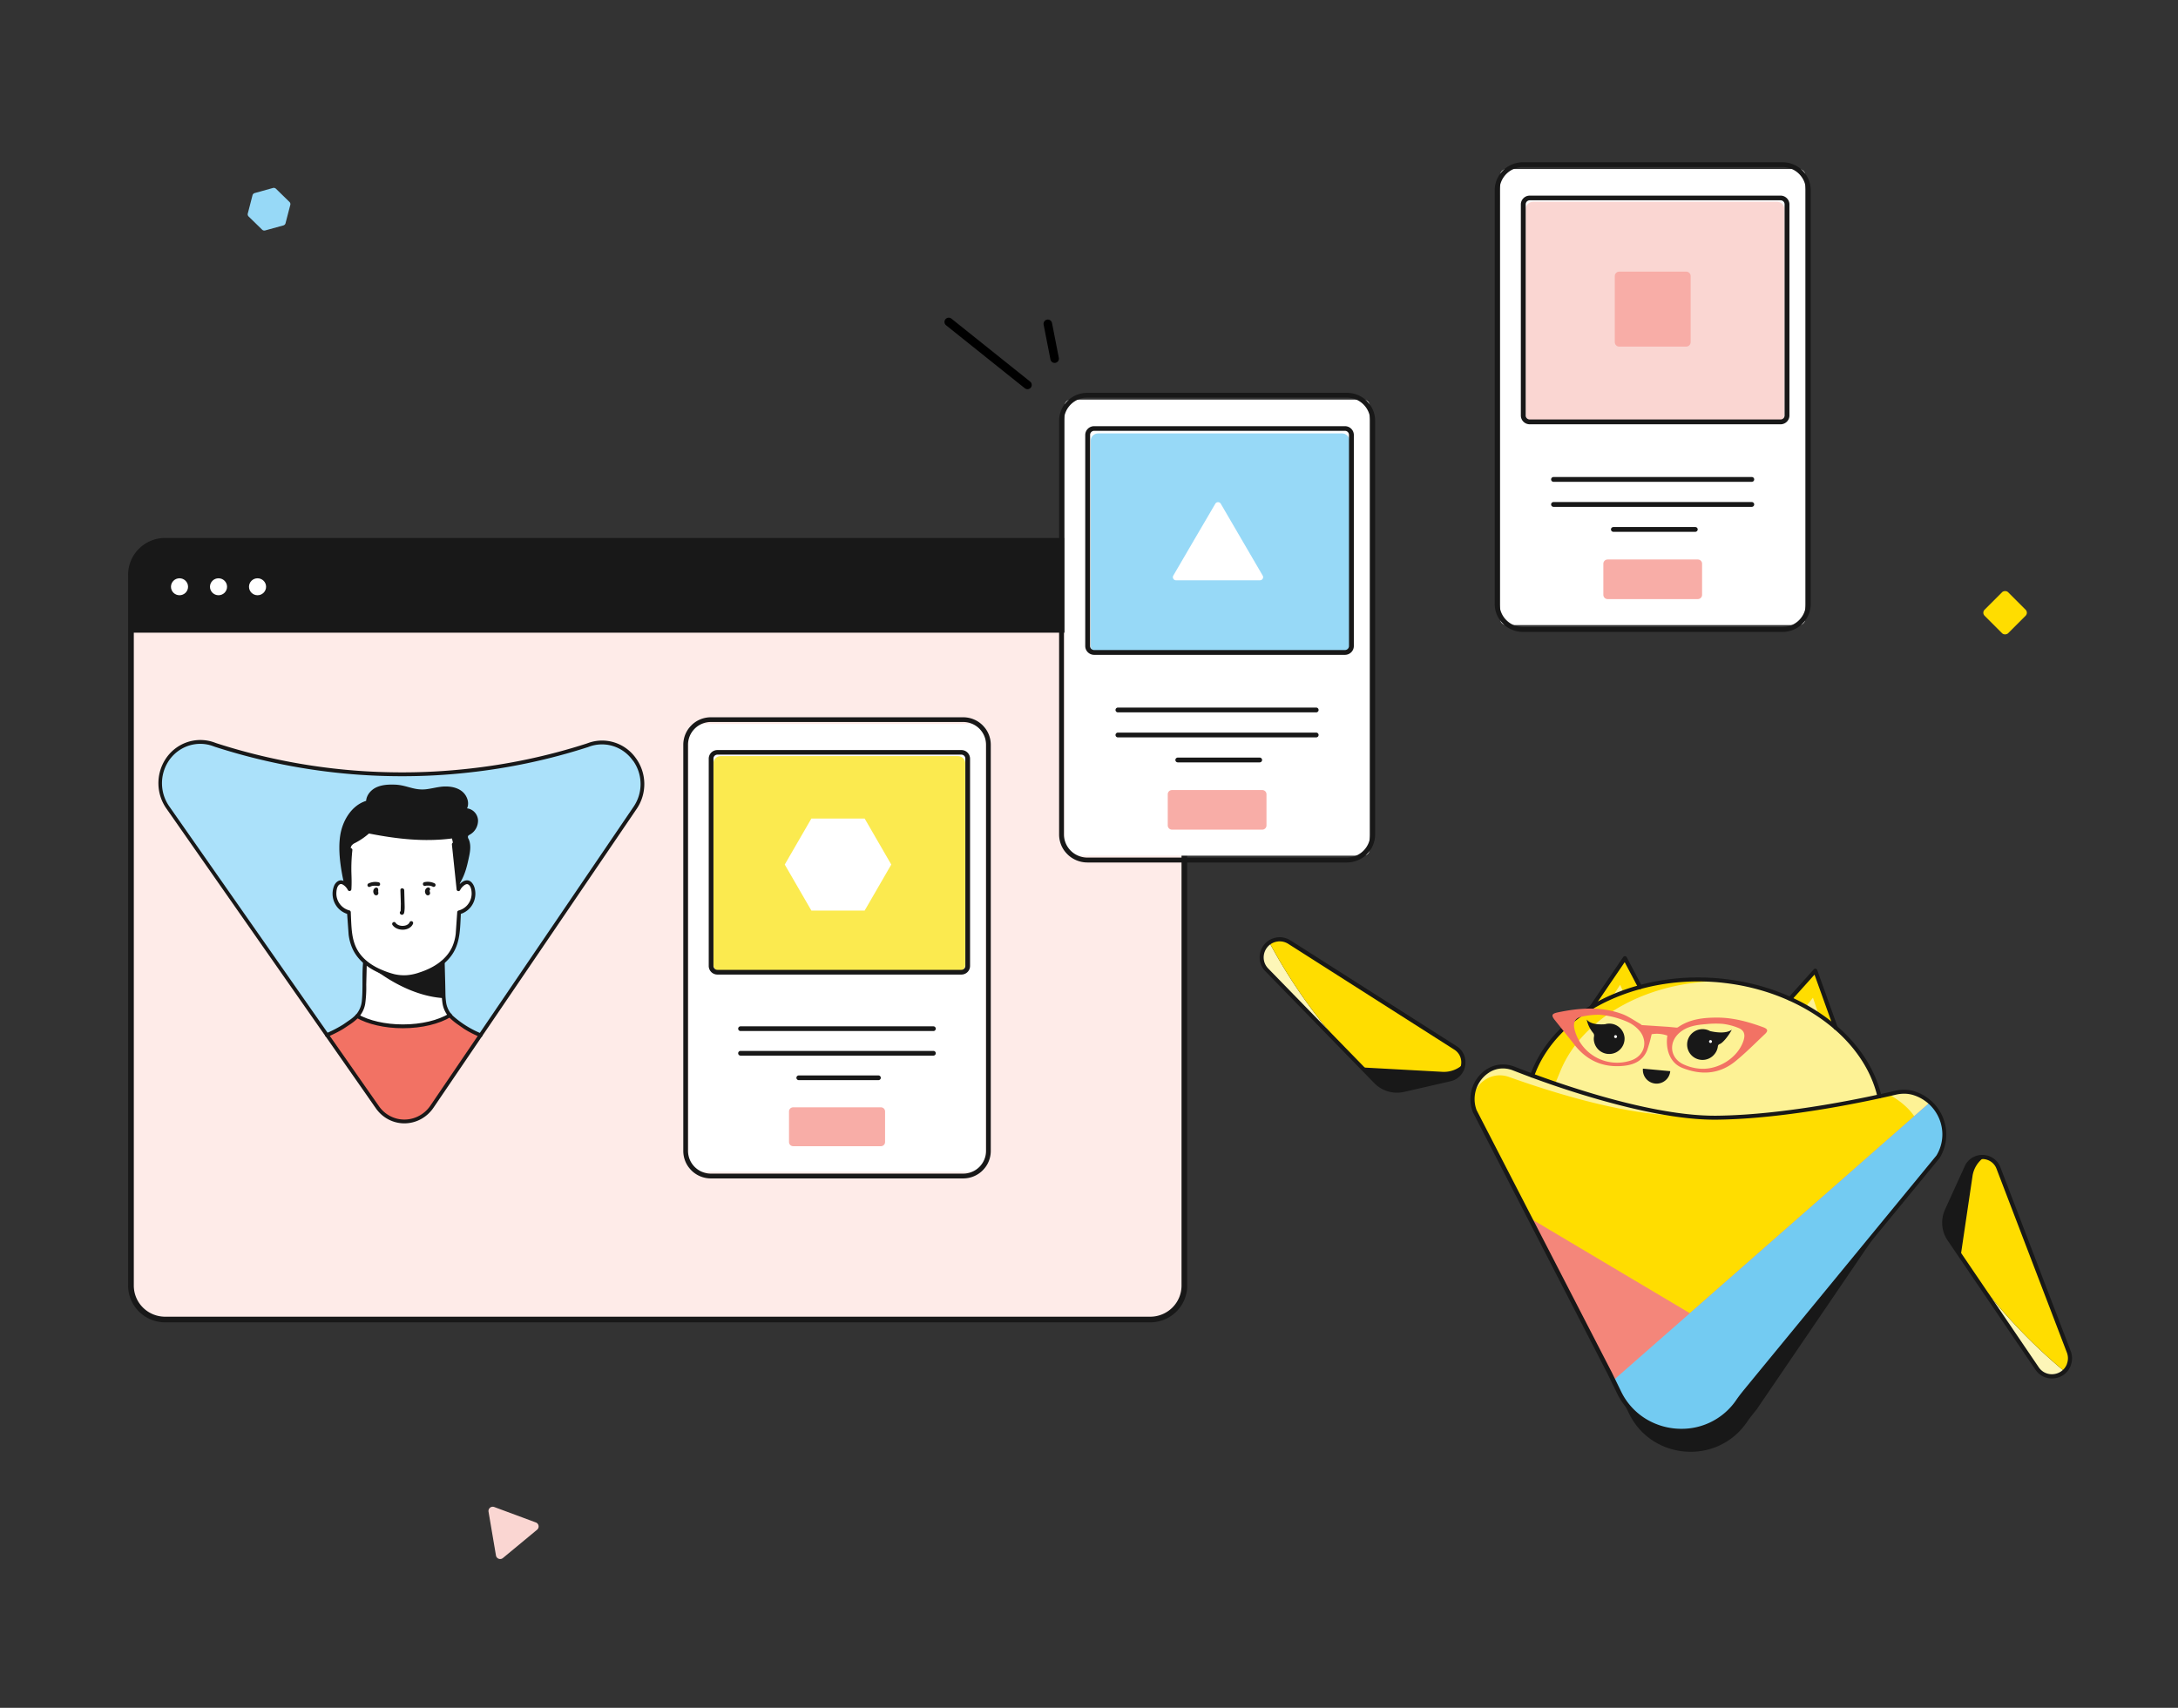
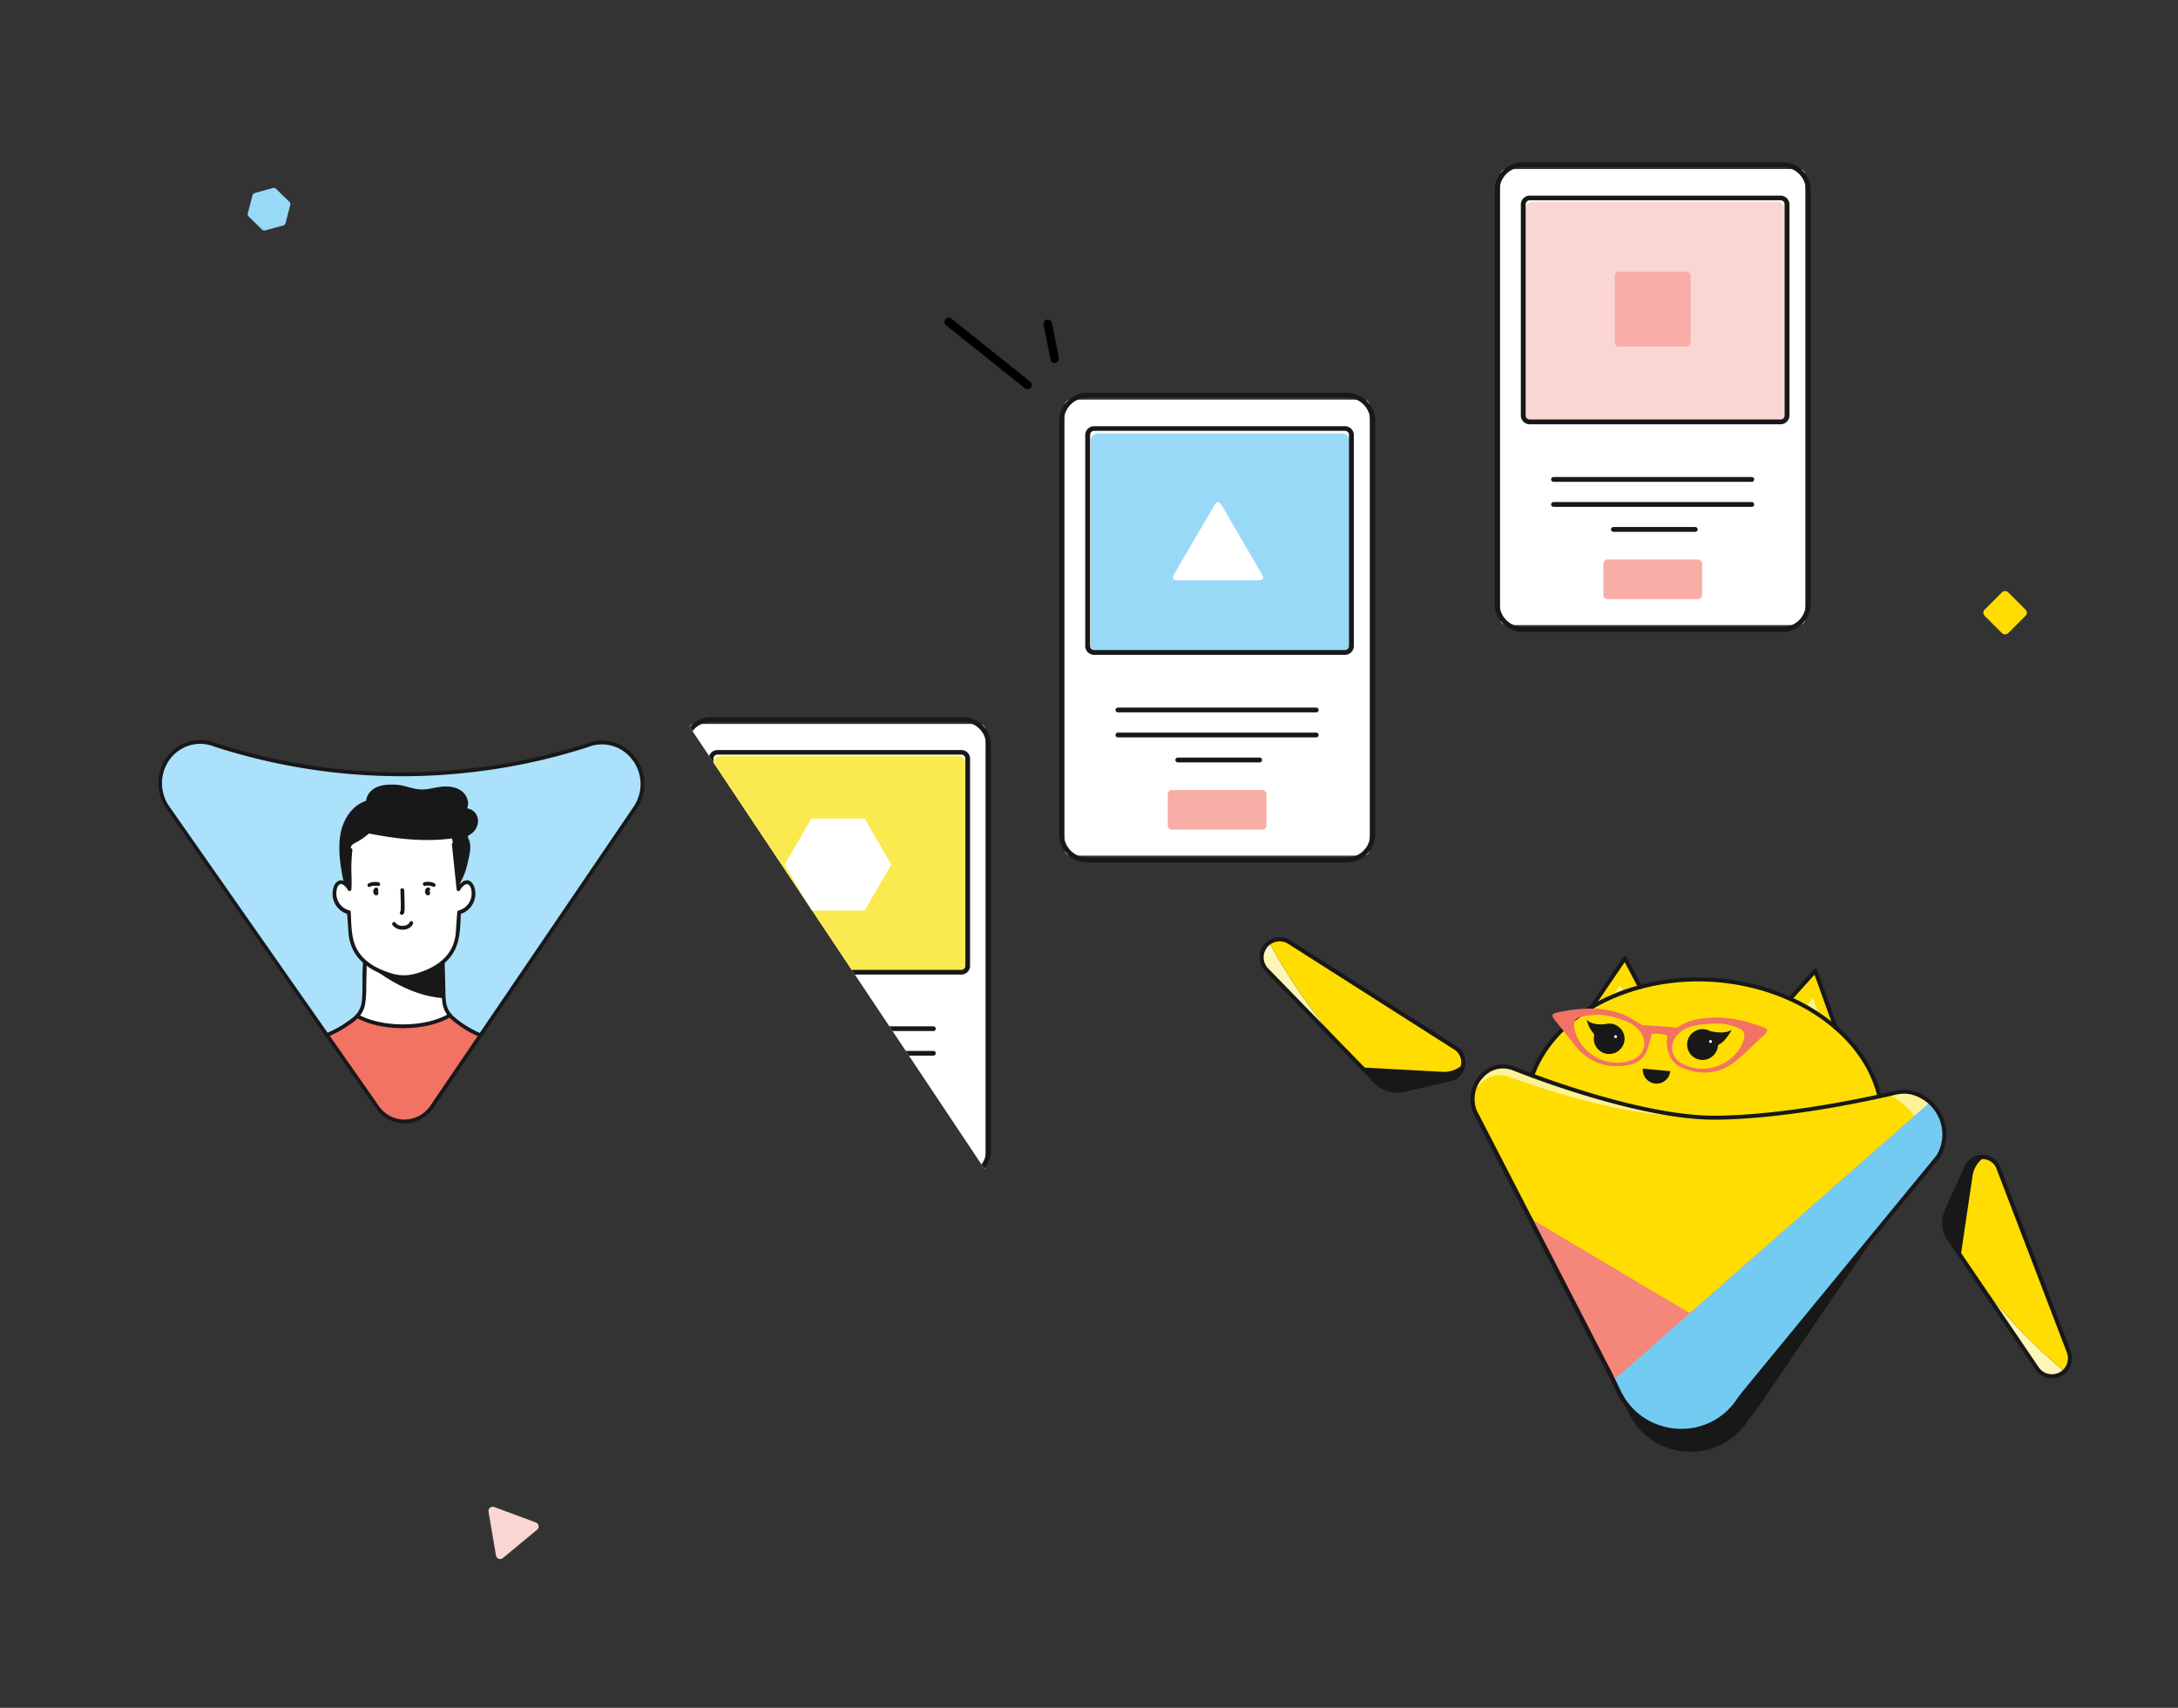
<svg xmlns="http://www.w3.org/2000/svg" xmlns:xlink="http://www.w3.org/1999/xlink" width="255" height="200" fill="none">
  <rect width="100%" height="100%" fill="#333333" stroke="none" />
  <style>.B{fill:#fff}.C{fill:#181818}.D{fill:#fd0}.E{fill:#fdf295}.F{fill:#f8ada7}</style>
  <g clip-path="url(#A)">
    <path d="M134.66 63.331H19.334c-2.209 0-4 1.778-4 3.971v83.254c0 2.193 1.791 3.971 4 3.971H134.66c2.209 0 4-1.778 4-3.971V67.302c0-2.193-1.791-3.971-4-3.971z" fill="#feebe8" />
    <path d="M19.334 63.331h115.334c1.061 0 2.078.418 2.828 1.163s1.172 1.755 1.172 2.808v6.794H15.334v-6.794c0-1.053.421-2.063 1.172-2.808s1.768-1.163 2.828-1.163h0z" class="C" />
    <g class="B">
      <use xlink:href="#H" />
      <path d="M25.584 69.708c.552 0 1-.444 1-.993s-.448-.993-1-.993-1 .444-1 .993.448.993 1 .993zm4.569 0c.552 0 1-.444 1-.993s-.448-.993-1-.993-1 .444-1 .993.448.993 1 .993z" />
    </g>
    <path d="M19.333 154.858h115.334c1.149 0 2.251-.454 3.064-1.26a4.29 4.29 0 0 0 1.269-3.042V67.302a4.29 4.29 0 0 0-1.269-3.042 4.35 4.35 0 0 0-3.064-1.26H19.333a4.35 4.35 0 0 0-3.064 1.26c-.813.807-1.269 1.901-1.269 3.042v83.254c0 1.141.457 2.235 1.269 3.042s1.915 1.26 3.064 1.26h0zm-3.667-87.556c0-.966.386-1.891 1.074-2.574a3.68 3.68 0 0 1 2.593-1.066h115.334a3.68 3.68 0 0 1 2.592 1.066c.688.683 1.074 1.609 1.074 2.574v83.254c0 .965-.386 1.891-1.074 2.574a3.68 3.68 0 0 1-2.592 1.066H19.333c-.972 0-1.905-.384-2.593-1.066a3.63 3.63 0 0 1-1.074-2.574V67.302z" class="C" />
  </g>
  <g clip-path="url(#B)">
    <path d="M74.301 88.96l-.035-.049c-.593-.831-1.433-1.444-2.397-1.747a4.59 4.59 0 0 0-2.947.063l-.188.067c-4.536 1.461-9.204 2.453-13.935 2.96-2.57.286-5.154.428-7.739.427-7.397.005-14.751-1.151-21.803-3.427l-.27-.096c-.997-.357-2.083-.359-3.081-.007a4.69 4.69 0 0 0-2.417 1.947h0c-.514.819-.775 1.776-.751 2.748s.333 1.914.887 2.706l24.567 35.136c.358.51.83.926 1.378 1.212s1.155.436 1.77.434h0c.636-.001 1.261-.158 1.824-.46a3.96 3.96 0 0 0 1.405-1.271l23.799-35.011c.563-.83.859-1.818.847-2.826a4.93 4.93 0 0 0-.914-2.805h0z" fill="#abe1fa" />
    <g class="B">
      <path d="M40.839 106.9c-.002.071-.002.144 0 0h0z" />
      <path d="M54.571 103.318c-.286.133-.925.7-.925.444 0-1.715-.377-5.86-.377-5.86L43.001 97.3c-.272-.016-.544.025-.8.121a1.99 1.99 0 0 0-.687.434 2.03 2.03 0 0 0-.462.676c-.107.255-.162.53-.161.807l.024 4.598-.855-.591c-.24-.167-1.106.208-.916 1.975.111 1.027 1.673 1.333 1.693 1.556 0-.078 0-.156 0 0 0 2.491.489 4.315 1.717 5.555l.022 4.818c.001.323-.066.643-.195.937s-.32.558-.557.772l2.387.918c2.182.602 5.142.115 6.545-.176a4.9 4.9 0 0 0 1.394-.527l.532-.3s-.133-.046-.567-1.042l-.823-4.613c.619-.477 1.136-1.076 1.52-1.763a5.9 5.9 0 0 0 .714-2.23l.258-2.396a2.02 2.02 0 0 0 .878-.446 2.07 2.07 0 0 0 .571-.812c.543-1.393-.192-2.473-.661-2.253z" />
    </g>
    <g class="C">
      <path d="M43.489 113.222s3.892 3.407 8.483 3.669l-.116-3.469-.024-.691-.805.513c-1.111.78-3.028 1.183-4.209 1.183-1.407 0-3.329-1.205-3.329-1.205zm-3.222-9.791c-.384-1.751-.707-3.809-.436-5.582s1.351-3.538 3.035-4.06c.052-.718.607-1.333 1.257-1.611s1.377-.316 2.086-.291c1.398.044 2.182.667 3.574.551.729-.067 1.527-.313 2.254-.333s1.497.115 2.068.578.886 1.307.58 1.982a1.46 1.46 0 0 1 .884.455 1.51 1.51 0 0 1 .399.923 1.9 1.9 0 0 1-.245.988 1.86 1.86 0 0 1-.717.712c-.085.049-.183.1-.218.193-.016.106.008.214.068.302.295.616.218 1.344.076 2.013-.301 1.433-.515 2.287-1.29 3.522a27.78 27.78 0 0 0-.724-5.582c-3.299.424-6.454.058-9.72-.58a8.26 8.26 0 0 1-1.606 1.098c-.17.07-.32.184-.436.329a1.04 1.04 0 0 0-.122.502l-.118 4.407" />
    </g>
    <path d="M41.825 118.989s-2.208 1.88-3.55 2.222l5.492 8.198c.39.583.915 1.06 1.527 1.389a4.19 4.19 0 0 0 3.975 0c.613-.329 1.137-.806 1.527-1.389l5.455-8.171s-2.618-1.145-3.583-2.329c.009-.005-5.095 2.522-10.844.08z" fill="#f27264" />
    <g class="C">
      <path d="M74.301 88.96l.177-.131-.035-.049a4.88 4.88 0 0 0-2.508-1.832 4.79 4.79 0 0 0-3.086.069l-.138.049-.037.013.066.193-.063-.193.066.193-.063-.193.07.209-.065-.211a69.54 69.54 0 0 1-13.892 2.951h0a69.56 69.56 0 0 1-7.715.424 70.63 70.63 0 0 1-21.737-3.415l-.066.211.074-.209-.273-.098a4.81 4.81 0 0 0-3.22-.005c-1.043.368-1.933 1.086-2.525 2.036h0a5.19 5.19 0 0 0-.783 2.873 5.17 5.17 0 0 0 .925 2.829l24.552 35.141a4.1 4.1 0 0 0 1.451 1.279c.577.302 1.216.46 1.865.461h0a4.09 4.09 0 0 0 1.925-.486c.594-.318 1.102-.779 1.483-1.341l23.799-35.011a5.16 5.16 0 0 0-.07-5.889l-.177.131-.177.131a4.7 4.7 0 0 1 .873 2.676 4.71 4.71 0 0 1-.809 2.697l-23.797 35.014c-.341.504-.797.916-1.329 1.2a3.65 3.65 0 0 1-1.725.433h0c-.58 0-1.151-.142-1.666-.412a3.67 3.67 0 0 1-1.295-1.143L19.81 94.422a4.72 4.72 0 0 1-.843-2.582 4.73 4.73 0 0 1 .714-2.622h0a4.51 4.51 0 0 1 1.618-1.544 4.41 4.41 0 0 1 2.147-.563 4.34 4.34 0 0 1 1.468.256l.268.096c7.073 2.283 14.449 3.442 21.868 3.438a69.32 69.32 0 0 0 7.783-.427h0c4.74-.511 9.418-1.505 13.964-2.967h0l.186-.067c.905-.33 1.892-.352 2.81-.062s1.72.875 2.284 1.669l.035.049.188-.136zm-30.36 15.013a.46.46 0 0 0-.218.271c-.034.122-.025.252.026.367.021.061.056.116.102.16s.096.069.154.078a.27.27 0 0 0 .169-.031c.041-.026.075-.062.098-.105a.27.27 0 0 0 .029-.142.34.34 0 0 0-.018-.096v-.029.06a1.88 1.88 0 0 1 0-.184v-.093c0-.042-.006-.084-.017-.125-.016-.055-.052-.102-.1-.131-.025-.015-.053-.024-.082-.028a.21.21 0 0 0-.161.043c-.022.018-.041.04-.054.065a.23.23 0 0 0-.029.083c-.004.03-.003.06.005.088v.029-.058c.005.068.005.135 0 .203-.002.031-.002.063 0 .095a.64.64 0 0 0 .011.091l.013.047v-.06.022-.058.016l.022-.053.035-.047.044-.036.052-.022h.057-.011.057-.011l.052.022-.017-.011.044.036-.048.004.035.045a.37.37 0 0 1-.037-.069l.022.053a.53.53 0 0 1-.024-.095v.06c-.002-.028-.002-.055 0-.083v.06c.004-.022.011-.043.02-.064l-.024.053.031-.053-.033.044.041-.042-.044.036.039-.027a.22.22 0 0 0 .1-.131c.008-.029.01-.059.006-.088a.22.22 0 0 0-.028-.083c-.029-.05-.076-.087-.131-.102h-.057c-.041-.007-.082-.001-.12.015zm6.055 0l-.037.022a.41.41 0 0 0-.074.063.45.45 0 0 0-.089.142c-.042.103-.05.218-.022.327a.61.61 0 0 0 .057.148c.031.059.077.108.133.143.049.028.107.04.163.033s.109-.031.151-.071c.027-.027.048-.06.061-.096s.018-.075.015-.113a1.32 1.32 0 0 0-.087-.302c-.017-.055-.052-.103-.1-.134a.23.23 0 0 0-.081-.028.22.22 0 0 0-.085.005.24.24 0 0 0-.077.038c-.023.018-.042.04-.056.065s-.024.054-.028.084-.002.059.006.088l.046.131a.84.84 0 0 1 .035.113v-.06.022-.058.016l.022-.053.035-.047.044-.036.052-.022h-.011.057-.011.057l.052.022-.017-.011.044.036-.024-.025.035.045a.37.37 0 0 1-.037-.069l.022.053a.53.53 0 0 1-.024-.095v.06a.51.51 0 0 1 0-.082v.06a.31.31 0 0 1 .02-.065l-.022.053.028-.053-.033.045.041-.043-.044.036.039-.027a.22.22 0 0 0 .1-.131c.008-.029.01-.058.006-.088a.22.22 0 0 0-.028-.083c-.015-.026-.032-.047-.054-.065a.21.21 0 0 0-.075-.037h-.059c-.052-.004-.104.012-.146.044zm-3.116.269l.05 1.596-.017.722c0 .042 0 .084-.011.127 0-.06 0 .04-.013.06v.033c0 .049.017-.031 0-.013a.19.19 0 0 1 .069-.067c.028-.015.06-.023.092-.022.024-.001.048.004.071.013s.043.023.06.04h0c-.041-.041-.096-.065-.154-.065s-.113.024-.154.065-.063.098-.063.157.023.115.063.156a.27.27 0 0 0 .148.084c.058.009.116-.002.166-.033a.36.36 0 0 0 .142-.246 3.93 3.93 0 0 0 .048-.734l-.048-1.862c-.028-.295-.465-.298-.45-.011z" />
      <path d="M43.352 103.836s.078-.036.028-.016l.05-.02c.039-.016.079-.029.12-.04l.122-.029h.063.024a1.81 1.81 0 0 1 .255 0h.054.033c.041 0 .085.016.127.025.056.015.116.008.166-.021s.087-.078.102-.135.008-.117-.021-.169-.076-.089-.132-.104a1.84 1.84 0 0 0-1.213.14c-.025.015-.047.034-.064.057s-.03.05-.037.078-.009.058-.005.087.013.057.028.082a.22.22 0 0 0 .136.095c.055.012.114.001.162-.03h0zm7.536-.385a1.85 1.85 0 0 0-1.213-.14.22.22 0 0 0-.076.039.21.21 0 0 0-.056.066.24.24 0 0 0-.027.082.23.23 0 0 0 .006.087c.008.028.021.055.038.078s.04.042.065.057.053.024.082.027.058.001.086-.007l.124-.024h.033.057a1.55 1.55 0 0 1 .255 0h.013c.024.002.048.006.072.013l.122.029c.041.011.081.024.12.04l.05.02c-.05-.02.02.011.028.015.025.015.052.025.081.029a.22.22 0 0 0 .085-.005.24.24 0 0 0 .077-.038.22.22 0 0 0 .056-.066c.029-.05.036-.111.022-.167s-.051-.105-.1-.135zm-4.946 4.856c.511.762 1.983.789 2.4-.098a.23.23 0 0 0 .024-.168.22.22 0 0 0-.1-.136c-.025-.015-.052-.025-.081-.029a.22.22 0 0 0-.085.005.24.24 0 0 0-.077.038.22.22 0 0 0-.056.066c-.021.044-.046.088-.074.128s.015-.015-.017.023l-.041.044-.046.042c-.028.025.011 0-.031.025l-.116.071a1.15 1.15 0 0 1-.471.107 1.18 1.18 0 0 1-.515-.092c-.063-.024.035.018-.026-.011l-.057-.029a1.13 1.13 0 0 1-.12-.077l-.02-.016-.044-.04-.039-.044-.022-.031c-.014-.026-.034-.048-.056-.066a.24.24 0 0 0-.077-.038c-.028-.007-.057-.009-.085-.005a.22.22 0 0 0-.081.029.2.2 0 0 0-.066.055c-.018.023-.032.049-.04.077s-.011.058-.008.087.012.057.026.083zm-5.127-8.767a19.81 19.81 0 0 0-.118 2.569v2.018l.406-.114a1.79 1.79 0 0 0-.986-.889c-.436-.131-.82.198-.993.591a2.52 2.52 0 0 0-.153 1.358 2.5 2.5 0 0 0 .578 1.234 2.49 2.49 0 0 0 1.239.76l-.159-.223.188 2.609a5.75 5.75 0 0 0 .463 1.669c.572 1.24 1.658 2.125 2.856 2.696a7.89 7.89 0 0 0 2.771.82 6.67 6.67 0 0 0 2.956-.563c1.309-.52 2.535-1.333 3.255-2.58s.753-2.684.82-4.066l.024-.585-.159.223a2.42 2.42 0 0 0 .899-.44 2.47 2.47 0 0 0 .651-.769c.163-.3.262-.63.293-.971s-.008-.684-.113-1.009c-.131-.383-.436-.803-.873-.785-.506.022-.947.505-1.172.929l.406.113-.55-5.255c0-.059-.023-.115-.064-.157s-.096-.065-.154-.065-.113.023-.154.065-.064.098-.064.157l.55 5.255c0 .05.015.098.045.137a.22.22 0 0 0 .258.07c.045-.019.082-.053.105-.095a1.61 1.61 0 0 1 .425-.527c.144-.111.343-.245.522-.145.347.189.412.774.406 1.112a2.07 2.07 0 0 1-.442 1.232 2.01 2.01 0 0 1-1.085.708.22.22 0 0 0-.119.082c-.029.04-.044.09-.043.14l-.175 2.509a5.23 5.23 0 0 1-.406 1.52c-.532 1.171-1.527 1.986-2.655 2.533a9.01 9.01 0 0 1-1.18.471 5.78 5.78 0 0 1-1.451.318 5.04 5.04 0 0 1-1.495-.116 9.75 9.75 0 0 1-1.32-.444c-1.206-.482-2.356-1.245-3.015-2.413s-.678-2.532-.742-3.827l-.022-.562a.22.22 0 0 0-.043-.14c-.03-.04-.071-.069-.119-.083-.428-.108-.809-.356-1.085-.707a2.07 2.07 0 0 1-.442-1.233c0-.348.059-.933.406-1.111.179-.1.377.034.521.145a1.62 1.62 0 0 1 .425.526.22.22 0 0 0 .246.106.22.22 0 0 0 .117-.08.23.23 0 0 0 .045-.137c.048-.666.022-1.346 0-2.017-.016-.858.023-1.717.118-2.569 0-.059-.023-.115-.064-.157s-.096-.065-.154-.065c-.029-.001-.059.004-.087.014s-.053.027-.074.048-.038.046-.049.074-.017.058-.017.088h0z" />
      <path d="M38.334 121.424a14.7 14.7 0 0 0 1.854-.931l.892-.593a6.38 6.38 0 0 0 .836-.685c.437-.45.73-1.025.84-1.648a13.82 13.82 0 0 0 .124-2.247l.065-2.589c0-.059-.023-.115-.064-.157s-.096-.065-.154-.065-.113.023-.154.065-.064.098-.064.157c-.137 1.458 0 2.929-.135 4.387a2.92 2.92 0 0 1-.622 1.622 4.34 4.34 0 0 1-.729.653l-.827.574a13.76 13.76 0 0 1-1.981 1.031c-.056.016-.102.053-.131.105s-.035.111-.02.168.053.104.103.133.11.036.165.02h0zm17.984-.404a11.5 11.5 0 0 1-3.192-1.971 2.75 2.75 0 0 1-.873-1.522 7.71 7.71 0 0 1-.1-1.094l-.022-1.133-.068-2.569c0-.059-.023-.115-.064-.157s-.096-.065-.154-.065-.113.023-.154.065-.064.098-.064.157c.148 1.576-.044 3.171.177 4.74a3.13 3.13 0 0 0 .829 1.711 7.04 7.04 0 0 0 .836.702l.858.6a12 12 0 0 0 1.879.963c.055.015.115.008.165-.021s.087-.076.103-.133c.008-.028.009-.058.006-.087a.22.22 0 0 0-.027-.082c-.014-.026-.034-.048-.056-.066s-.049-.031-.077-.038z" />
      <path d="M52.566 118.713c-1.261.76-3.207 1.258-5.389 1.256-2.101 0-3.984-.46-5.247-1.173-.025-.015-.053-.024-.081-.028s-.058-.002-.086.006-.054.021-.077.039-.042.04-.056.066-.024.054-.027.083-.002.059.006.087.021.055.038.078.04.043.065.058c1.353.76 3.294 1.228 5.455 1.228 2.247 0 4.255-.504 5.612-1.317.028-.013.053-.032.073-.055s.036-.051.045-.08.012-.061.009-.092-.013-.061-.028-.088-.036-.05-.061-.068-.053-.031-.083-.037-.061-.007-.091 0-.058.019-.083.037h.007z" />
    </g>
  </g>
  <g clip-path="url(#C)">
    <path d="M228.233 145.141l1.32 1.939 5.328 7.848 3.619 5.323a2.1 2.1 0 0 0 2.005.915c.386-.048.751-.203 1.055-.446s.534-.566.665-.932c.182-.475.182-1.001 0-1.476l-8.237-21.518a1.98 1.98 0 0 0-.642-.881c-.293-.227-.643-.368-1.012-.406-.426-.054-.859.031-1.234.242s-.671.537-.846.929l-2.307 5.064c-.248.544-.351 1.142-.301 1.737s.252 1.167.587 1.662h0z" fill="#fdf6b8" />
    <path d="M228.233 145.141l1.32 1.939.35.516c3.306 4.865 7.278 9.241 11.801 13.001h0c.236-.225.416-.502.526-.809.182-.475.182-1.001 0-1.476l-8.237-21.518a1.98 1.98 0 0 0-.642-.881c-.293-.227-.643-.368-1.012-.406-.426-.054-.859.031-1.234.242a2 2 0 0 0-.847.929l-2.306 5.064a3.49 3.49 0 0 0-.304 1.736c.049.595.251 1.168.585 1.663h0z" class="C" />
    <path d="M229.553 147.08l.35.516c3.305 4.865 7.278 9.241 11.801 13h0a2.12 2.12 0 0 0 .526-.808c.182-.475.182-1.001 0-1.476l-8.237-21.519a1.98 1.98 0 0 0-.642-.88c-.293-.228-.643-.368-1.012-.406a3.27 3.27 0 0 0-.944.984 3.26 3.26 0 0 0-.46 1.284l-1.377 9.29-.005.015z" class="D" />
    <path d="M161.066 126.673l-1.634-1.68-6.619-6.8-4.491-4.61c-.214-.219-.378-.482-.48-.771a2.12 2.12 0 0 1-.112-.901c.029-.304.123-.599.278-.864a2.1 2.1 0 0 1 .614-.668 2.14 2.14 0 0 1 1.166-.375c.416-.008.826.105 1.179.327l19.44 12.382a1.96 1.96 0 0 1 .734.806 1.97 1.97 0 0 1 .195 1.073c-.033.429-.203.835-.485 1.16s-.66.551-1.08.645l-5.424 1.243a3.48 3.48 0 0 1-1.767-.054c-.575-.169-1.096-.484-1.514-.913h0z" fill="#fdf6b8" />
    <path d="M161.067 126.673l-1.635-1.68-.434-.447a62.89 62.89 0 0 1-10.375-14.16h0c.343-.236.748-.366 1.165-.374s.826.105 1.179.326l19.44 12.382c.316.194.57.474.735.806s.231.704.194 1.073a2.01 2.01 0 0 1-1.565 1.805l-5.424 1.243c-.584.134-1.193.114-1.768-.057a3.47 3.47 0 0 1-1.512-.917h0z" class="C" />
    <g class="D">
      <path d="M159.432 124.993l-.434-.447a62.89 62.89 0 0 1-10.375-14.16h0c.343-.236.748-.366 1.165-.374a2.14 2.14 0 0 1 1.179.326l19.44 12.382c.316.194.57.474.735.806a1.97 1.97 0 0 1 .194 1.073c-.329.321-.723.569-1.155.727a3.27 3.27 0 0 1-1.35.192l-9.377-.513-.022-.012zm55.776-3.84l-2.674-7.462-5.616 6.257" />
    </g>
    <path d="M213.636 120.922l-1.375-4.082-2.943 3.696" class="E" />
    <path d="M185.688 118.913l4.558-6.701 3.818 7.251" class="D" />
    <path d="M187.277 119.017l2.407-3.684 1.894 4.204" class="E" />
    <path d="M179.023 126.877c-.002.027-.002.054 0 .081l3.25 1.2c5.613 1.872 11.446 3.006 17.352 3.372 7.387.48 14.421-.189 20.726-1.795a1.77 1.77 0 0 0-.065-.588l-.369-1.301c-1.92-6.823-9.312-11.957-17.938-12.96-.465-.055-.938-.098-1.411-.129-9.24-.603-17.938 3.621-20.88 10.473l-.533 1.243c-.062.128-.106.264-.132.404z" class="D" />
    <g class="E">
-       <path d="M182.061 127.073c-.059.377.011.762.2 1.092a68.13 68.13 0 0 0 17.352 3.372c7.387.48 14.421-.189 20.726-1.795.011-.198-.011-.397-.065-.588l-.369-1.301c-1.92-6.823-9.312-11.956-17.938-12.96-8.676-.115-16.591 4.023-19.279 10.541l-.511 1.243c-.055.127-.094.26-.116.396h0z" />
      <path d="M226.893 135.459l-23.162 28.207c-.934 1.558-2.366 2.754-4.066 3.394s-3.565.688-5.294.134a7.94 7.94 0 0 1-5.126-4.874l-16.582-32.218c-.331-.879-.337-1.848-.016-2.731a3.93 3.93 0 0 1 1.766-2.083h.019c.431-.23.907-.362 1.395-.386a3.32 3.32 0 0 1 1.427.246c2.823 1.102 11.933 4.532 19.707 5.492a29.94 29.94 0 0 0 3.993.24c7.654-.075 16.651-1.937 20.16-2.734l.828-.192a3.96 3.96 0 0 1 1.733-.048 5.04 5.04 0 0 1 3.556 2.947 5.05 5.05 0 0 1 .39 2.344c-.059.801-.308 1.577-.728 2.262h0z" />
    </g>
    <path d="M175.548 127.832c.439-.268.935-.43 1.448-.472a3.3 3.3 0 0 1 1.506.232c3.303 1.31 15.286 5.825 23.568 5.736s15-3.048 17.664-3.682a4.06 4.06 0 0 1 2.007.012c.747.214 1.434.597 2.009 1.12s1.022 1.171 1.306 1.894a5.06 5.06 0 0 1-.38 4.465l-19.001 27.912c-.389.48-.78.96-1.126 1.466-3.475 5.107-11.155 4.495-13.821-.977l-1.083-2.241-15.71-30.72c-.321-.856-.335-1.796-.041-2.661a3.95 3.95 0 0 1 1.654-2.084h0z" class="C" />
    <path d="M224.275 134.456l-24.422 28.956a7.92 7.92 0 0 1-2.327 2.496c-.948.654-2.027 1.092-3.162 1.286-1.172-.362-2.244-.991-3.132-1.836a7.95 7.95 0 0 1-1.987-3.038l-16.582-32.218-.019-.058c-.886-2.452 1.558-4.8 4.013-3.928 5.083 1.819 13.807 4.56 20.309 4.519a29.87 29.87 0 0 0 3.988.245c7.654-.075 16.652-1.937 20.16-2.734 2.386 1.306 4.733 3.715 3.161 6.31z" class="D" />
    <path d="M226.894 135.459l-19.64 23.916-3.523 4.291c-3.494 5.78-12.115 4.98-14.486-1.344l-.351-.679-9.77-18.986 18.72 11.129 28.116-24.687.194.19c.07.067.13.139.192.209a3.05 3.05 0 0 1 .171.201l.045.055a5.1 5.1 0 0 1 .276.396c.087.137.123.207.183.315.036.069.072.141.103.209.043.085.081.172.115.261s.07.175.101.264c.124.362.204.738.24 1.119 0 .067.012.132.017.199s0 .103 0 .158v.24c-.004.896-.247 1.774-.703 2.544h0z" fill="#f4867a" />
    <path d="M226.894 135.459l-19.639 23.916-3.524 4.291c-3.494 5.78-12.115 4.98-14.486-1.344l-.35-.679 8.954-7.857 28.111-24.687.195.19c.069.067.129.139.192.209a3.36 3.36 0 0 1 .17.201l.046.055a9.3 9.3 0 0 1 .276.396c.086.135.122.207.182.315.036.069.072.141.103.209.043.085.081.172.115.261s.07.175.101.264c.124.362.205.738.24 1.119 0 .067.012.132.017.199s0 .103 0 .158v.24c-.004.896-.247 1.774-.703 2.544h0z" fill="#73cbf2" />
    <g class="C">
      <path d="M149.522 110.024l-.036-.24c-.577.081-1.102.377-1.471.828a2.4 2.4 0 0 0-.535 1.507c0 .61.24 1.196.67 1.63l12.744 13.089c.445.458 1.002.793 1.614.974a3.74 3.74 0 0 0 1.885.058l5.421-1.243c.522-.114.986-.412 1.306-.84.297-.399.457-.883.456-1.38.002-.38-.094-.754-.277-1.087s-.449-.613-.772-.814l-19.44-12.381a2.36 2.36 0 0 0-1.262-.368c-.117.001-.233.01-.348.027l.036.24.033.24a1.74 1.74 0 0 1 .279-.022c.356 0 .705.102 1.005.293l19.428 12.379c.255.158.465.378.61.641a1.75 1.75 0 0 1 .218.857 1.83 1.83 0 0 1-.36 1.094c-.253.336-.618.57-1.029.658l-5.422 1.243c-.542.124-1.107.106-1.64-.051s-1.017-.449-1.405-.847l-12.747-13.089c-.34-.346-.532-.811-.533-1.296a1.92 1.92 0 0 1 .428-1.2c.292-.359.71-.594 1.168-.658l-.024-.242zm92.71 49.764l-.226-.082a1.83 1.83 0 0 1-.72.915c-.312.205-.678.314-1.051.314-.305.002-.605-.072-.874-.215a1.84 1.84 0 0 1-.667-.603l-10.269-15.12c-.312-.46-.499-.991-.545-1.544s.05-1.108.281-1.612l2.301-5.062a1.76 1.76 0 0 1 .687-.787c.29-.175.624-.265.964-.26s.67.105.956.289a1.74 1.74 0 0 1 .686.859l8.234 21.516a1.88 1.88 0 0 1 .125.667c0 .22-.039.437-.115.643-.01.026-.014.054-.014.082h.24l.225.084a2.34 2.34 0 0 0-.012-1.649l-8.229-21.516c-.167-.447-.473-.828-.872-1.09a2.3 2.3 0 0 0-2.436-.036 2.25 2.25 0 0 0-.873.999l-2.302 5.061a3.71 3.71 0 0 0-.324 1.86c.054.638.273 1.251.634 1.779l10.269 15.12c.213.318.501.579.839.759a2.32 2.32 0 0 0 1.098.27c.468.002.927-.135 1.318-.393a2.34 2.34 0 0 0 .897-1.15.24.24 0 0 0 .015-.084h-.24l.225.084-.225-.098zm-67.951-34.428l.124.204a2.97 2.97 0 0 1 1.572-.44c.408.005.811.086 1.188.24a110.65 110.65 0 0 0 9.876 3.36c4.431 1.268 9.49 2.4 13.692 2.4h.226c8.381-.084 18.326-2.294 21.014-2.928a4.2 4.2 0 0 1 .96-.112 3.61 3.61 0 0 1 .96.124 4.84 4.84 0 0 1 2.537 1.735c.635.838.98 1.86.982 2.912a4.76 4.76 0 0 1-.703 2.479l.206.122-.185-.151-22.291 27.144c-.391.48-.787.96-1.145 1.483-.711 1.052-1.671 1.912-2.794 2.504a7.71 7.71 0 0 1-3.645.89 7.97 7.97 0 0 1-4.061-1.106c-1.292-.766-2.33-1.894-2.985-3.245h0l-1.09-2.242-15.845-30.739-.211.11.223-.084a3.69 3.69 0 0 1 1.515-4.452l-.125-.204-.127-.204c-.83.508-1.456 1.29-1.769 2.21s-.295 1.922.053 2.83v.027l15.816 30.734 1.089 2.239c.704 1.434 1.813 2.63 3.19 3.44 1.304.769 2.791 1.174 4.305 1.173 1.348.008 2.677-.317 3.87-.945a8.19 8.19 0 0 0 2.968-2.655c.341-.499.72-.972 1.118-1.44l22.289-27.144.022-.029c.502-.821.768-1.764.77-2.726a5.31 5.31 0 0 0-1.077-3.207c-.699-.923-1.68-1.593-2.794-1.907-.35-.095-.712-.143-1.075-.142a4.63 4.63 0 0 0-1.061.127c-2.669.629-12.602 2.835-20.909 2.914h-.221c-4.118 0-9.153-1.107-13.56-2.379a114.03 114.03 0 0 1-9.84-3.36 3.72 3.72 0 0 0-1.363-.261c-.643-.003-1.275.174-1.824.511l.135.19z" />
      <path d="M220.274 128.331l-.136-.54c-.98-3.473-3.346-6.504-6.548-8.791s-7.24-3.84-11.594-4.344c-.47-.058-.945-.102-1.423-.132a27.45 27.45 0 0 0-1.762-.058c-4.32 0-8.457 1.037-11.863 2.88s-6.089 4.522-7.493 7.791l-.295.72a.24.24 0 0 0 .133.313.24.24 0 0 0 .184-.002c.059-.025.106-.072.129-.131l.293-.72-.221-.094.219.096c1.353-3.151 3.953-5.76 7.281-7.557s7.388-2.83 11.636-2.83a25.74 25.74 0 0 1 1.73.058c.48.028.936.072 1.394.129 4.275.497 8.242 2.021 11.372 4.258s5.419 5.184 6.364 8.532l.24-.065-.24.06.137.535c.008.031.022.059.04.085s.043.046.07.063a.25.25 0 0 0 .088.031c.031.004.063.003.094-.005a.24.24 0 0 0 .084-.04c.026-.019.047-.043.063-.07s.027-.057.032-.088.003-.063-.005-.093l-.003.009z" />
      <path d="M186.444 118.229l3.775-5.551 1.594 3.024c.03.055.081.095.141.113a.24.24 0 0 0 .283-.336l-1.78-3.377a.24.24 0 0 0-.083-.09c-.034-.022-.074-.036-.116-.038s-.082.006-.119.024a.24.24 0 0 0-.093.08l-4.001 5.882c-.017.027-.029.056-.036.087a.23.23 0 0 0 0 .094.24.24 0 0 0 .035.086c.018.027.04.049.066.067a.23.23 0 0 0 .087.036.23.23 0 0 0 .094.001c.03-.006.06-.018.086-.036s.049-.04.067-.066h0zm28.704 2.04l-2.388-6.669a.24.24 0 0 0-.069-.102c-.032-.027-.07-.046-.111-.054s-.083-.005-.123.009-.075.036-.103.068l-2.949 3.288c-.039.047-.057.108-.052.17a.24.24 0 0 0 .079.159c.046.041.106.062.167.061a.24.24 0 0 0 .163-.071l2.681-2.988 2.254 6.281c.009.031.024.06.045.086a.25.25 0 0 0 .076.061c.029.015.061.024.094.026a.24.24 0 0 0 .096-.013.23.23 0 0 0 .083-.051c.024-.022.044-.049.057-.079s.02-.063.02-.096-.007-.065-.02-.095v.009zm-14.935.48c-.336-.188-.723-.262-1.104-.211-.295.036-.576.144-.818.316s-.44.399-.572.664-.199.56-.19.857a1.8 1.8 0 0 0 .237.844c.148.258.356.475.608.632s.538.25.834.27.593-.035.863-.157a1.8 1.8 0 0 0 .687-.546 1.74 1.74 0 0 0 .374-.907c.008-.056.032-.108.069-.151s.086-.074.14-.089c.413-.147 1.154-1.145 1.414-1.68-.682.497-1.925.3-2.542.158zm-11.124-.746a1.8 1.8 0 0 0-1.183-.055c-.636.045-1.695.026-2.134-.552.114.559.361 1.084.72 1.528.056.056.098.125.121.201a.5.5 0 0 1 .016.234 1.76 1.76 0 0 0-.027.369 1.8 1.8 0 0 0 .176.682c.102.213.246.404.422.562s.382.279.606.358a1.81 1.81 0 0 0 1.377-.076c.214-.103.405-.247.563-.423a1.79 1.79 0 0 0 .357-.605 1.8 1.8 0 0 0 .099-.697c-.026-.333-.143-.651-.34-.921a1.8 1.8 0 0 0-.773-.605zm6.463 5.441c-.019.21-.08.414-.178.601s-.232.352-.395.486a1.59 1.59 0 0 1-.551.299 1.6 1.6 0 0 1-.623.066 1.61 1.61 0 0 1-.601-.179 1.6 1.6 0 0 1-.487-.394c-.135-.162-.236-.35-.299-.551s-.084-.413-.065-.624l3.199.296z" />
    </g>
    <path d="M203.174 124.289c1.217-.991 2.326-2.117 3.471-3.197.391-.367.329-.595-.204-.792-1.747-.643-3.531-1.132-5.407-1.13-1.584 0-3.147.166-4.517 1.09-.057.047-.128.077-.202.084l-.977-.092-3.093-.204c-.065 0-.12-.093-.187-.129-.706-.396-1.378-.891-2.129-1.167-2.489-.919-5.04-.72-7.57-.187-.701.149-.758.36-.302.919l2.136 2.676c1.358 1.832 3.141 2.789 5.436 2.691 1.373-.058 2.621-.423 3.211-1.836.216-.622.394-1.256.535-1.899a3.62 3.62 0 0 1 1.839.161c-.209 1.354.144 3.149 1.768 3.79 2.201.869 4.32.744 6.192-.778zm-12.194-.108c-.68.23-1.401.316-2.116.25s-1.408-.28-2.035-.63a5.13 5.13 0 0 1-1.605-1.403c-.43-.574-.736-1.232-.897-1.932-.151-.775.106-1.253.879-1.411.689-.154 1.394-.227 2.1-.216 1.183.1 2.339.41 3.415.914a4.01 4.01 0 0 1 1.231.96c1.042 1.255.588 2.931-.972 3.468h0zm5.63-3.213c.903-.797 2.021-.944 3.149-1.035a10.71 10.71 0 0 1 1.92-.031 6.89 6.89 0 0 1 1.764.444c.747.271.929.758.687 1.517-.646 2.018-3.022 3.53-5.254 3.273-.642-.067-1.267-.245-1.848-.525-1.507-.756-1.68-2.53-.418-3.643z" fill="#f27264" />
    <g class="B">
      <path d="M200.436 121.983a.16.16 0 0 1-.017.064c-.01.02-.024.038-.041.053s-.037.026-.058.033-.044.01-.066.008c-.045-.003-.087-.025-.116-.059s-.044-.078-.04-.123c.001-.022.006-.044.016-.064a.16.16 0 0 1 .041-.052c.016-.015.036-.026.057-.033s.043-.009.066-.007a.16.16 0 0 1 .064.017c.02.009.038.023.053.04a.17.17 0 0 1 .033.057c.007.021.01.044.008.066h0zm-11.115-.574c-.003.045-.024.087-.059.116s-.078.044-.123.04c-.022-.001-.044-.006-.064-.016s-.038-.024-.052-.04-.026-.037-.033-.058-.009-.043-.007-.066a.16.16 0 0 1 .017-.064c.009-.02.023-.038.04-.053s.036-.026.057-.033.044-.01.066-.008.044.007.064.017.038.024.053.041.026.037.033.058.01.044.008.066h0z" />
    </g>
  </g>
  <g clip-path="url(#D)">
    <path d="M114.657 84.782H81.342a.73.73 0 0 0-.73.729v50.978a.73.73 0 0 0 .73.729h33.315a.73.73 0 0 0 .731-.729V85.511a.73.73 0 0 0-.731-.729z" class="B" />
    <path d="M112.17 88.546H84.373a.84.84 0 0 0-.839.837v23.592a.84.84 0 0 0 .839.838h27.797a.84.84 0 0 0 .839-.838V89.384a.84.84 0 0 0-.839-.837z" fill="#fbea4f" />
    <path d="M103.139 129.674H92.861c-.268 0-.485.217-.485.484v3.588c0 .267.217.484.485.484h10.278c.268 0 .485-.217.485-.484v-3.588c0-.267-.217-.484-.485-.484z" class="F" />
    <g clip-path="url(#E)" class="B">
      <path d="M101.233 95.857h-6.236l-3.118 5.39 3.118 5.39h6.236l3.117-5.39-3.117-5.39z" />
    </g>
    <g class="C">
      <path d="M112.775 84h-29.55a3.23 3.23 0 0 0-2.281.943c-.605.604-.945 1.423-.945 2.276v47.565a3.22 3.22 0 0 0 .945 2.277 3.23 3.23 0 0 0 2.281.943h29.55a3.23 3.23 0 0 0 2.28-.943c.605-.604.945-1.423.945-2.277V87.219c0-.854-.34-1.673-.945-2.276a3.23 3.23 0 0 0-2.28-.943h0zm2.672 50.773a2.67 2.67 0 0 1-.784 1.885 2.68 2.68 0 0 1-1.888.783h-29.55a2.68 2.68 0 0 1-1.889-.783 2.67 2.67 0 0 1-.784-1.885V87.219a2.67 2.67 0 0 1 .784-1.885 2.68 2.68 0 0 1 1.889-.782h29.55a2.68 2.68 0 0 1 1.888.782 2.67 2.67 0 0 1 .784 1.885v47.554zm-6.163-14.581H86.702c-.073 0-.144.029-.196.081s-.081.122-.081.195.029.144.081.195a.28.28 0 0 0 .196.081h22.582c.073 0 .143-.029.195-.081s.081-.121.081-.195-.029-.143-.081-.195-.122-.081-.195-.081zm0 2.878H86.702c-.073 0-.144.029-.196.081s-.081.122-.081.195.029.143.081.195.122.081.196.081h22.582c.073 0 .143-.029.195-.081s.081-.122.081-.195-.029-.144-.081-.195a.28.28 0 0 0-.195-.081zm-6.437 2.873h-9.326c-.073 0-.144.029-.196.081s-.081.122-.081.195.029.144.081.195a.28.28 0 0 0 .196.081h9.326c.074 0 .144-.029.196-.081s.081-.122.081-.195-.029-.143-.081-.195-.122-.081-.196-.081h0zm9.714-38.106H83.992a1.02 1.02 0 0 0-.712.291 1.01 1.01 0 0 0-.302.706v24.283a1.01 1.01 0 0 0 .297.716c.19.19.448.296.717.296h28.569c.269 0 .526-.106.717-.296a1.01 1.01 0 0 0 .296-.716V88.835c-.003-.266-.112-.519-.302-.706a1.01 1.01 0 0 0-.711-.291zm.461 25.28c0 .122-.049.239-.135.326s-.204.134-.326.134H83.992a.46.46 0 0 1-.326-.134c-.086-.087-.135-.204-.135-.326V88.835a.46.46 0 0 1 .461-.46h28.569a.46.46 0 0 1 .461.46v24.283z" />
    </g>
  </g>
  <g clip-path="url(#F)">
    <path d="M159.62 46.796h-34.24c-.415 0-.751.333-.751.743v51.922c0 .41.336.743.751.743h34.24c.415 0 .751-.333.751-.743V47.539c0-.41-.336-.743-.751-.743z" class="B" />
    <path d="M157.131 50.758h-28.568c-.477 0-.863.382-.863.853V75.64c0 .471.386.853.863.853h28.568c.476 0 .862-.382.862-.853V51.611c0-.471-.386-.853-.862-.853z" fill="#97d9f7" />
    <path d="M142.597 67.957h-4.909c-.065 0-.129-.017-.185-.05s-.102-.079-.134-.134-.049-.118-.049-.183.017-.127.049-.182l2.453-4.205 2.465-4.209a.37.37 0 0 1 .135-.136c.057-.032.121-.05.187-.05s.129.017.186.05a.37.37 0 0 1 .135.136l2.454 4.209 2.453 4.205c.032.056.049.118.049.182s-.017.127-.049.183-.078.102-.134.134-.12.049-.184.05h-4.922z" class="B" />
    <use xlink:href="#I" class="F" />
    <g class="C">
      <path d="M157.685 46h-30.37c-.879 0-1.722.346-2.344.96a3.26 3.26 0 0 0-.971 2.319v48.446a3.26 3.26 0 0 0 .971 2.318c.622.615 1.465.961 2.344.961h30.37c.879 0 1.722-.346 2.344-.961a3.26 3.26 0 0 0 .971-2.318V49.279a3.26 3.26 0 0 0-.971-2.318c-.622-.615-1.465-.96-2.344-.96h0zm2.747 51.714c-.001.72-.291 1.411-.806 1.92s-1.213.795-1.941.796h-30.37c-.728-.001-1.426-.287-1.941-.796s-.805-1.2-.806-1.92V49.279c.001-.72.291-1.411.806-1.92s1.213-.796 1.941-.797h30.37c.728.001 1.426.288 1.941.797s.805 1.2.806 1.92v48.435z" />
      <use xlink:href="#J" />
      <path d="M154.097 85.793h-23.209c-.076 0-.148.03-.201.082s-.083.124-.083.199.029.146.083.199.125.082.201.082h23.209c.075 0 .148-.03.201-.082a.28.28 0 0 0 0-.398c-.053-.053-.126-.082-.201-.082z" />
      <use xlink:href="#K" />
      <path d="M157.465 49.909h-29.362c-.274 0-.537.106-.731.296s-.307.448-.311.719v24.733c0 .273.11.535.305.729a1.05 1.05 0 0 0 .737.302h29.362a1.05 1.05 0 0 0 .737-.302c.195-.193.305-.455.305-.729V50.924c-.004-.271-.116-.529-.311-.719s-.457-.296-.731-.296zm.474 25.748c0 .124-.05.243-.139.331s-.209.137-.335.137h-29.362c-.126 0-.246-.049-.335-.137s-.139-.207-.139-.331V50.924c0-.124.05-.243.139-.331s.209-.137.335-.137h29.362c.126 0 .246.049.335.137s.139.207.139.331v24.733z" />
    </g>
  </g>
  <g clip-path="url(#G)">
    <path d="M210.62 19.796h-34.24c-.415 0-.751.333-.751.743v51.922c0 .41.336.743.751.743h34.24c.415 0 .751-.333.751-.743V20.539c0-.41-.336-.743-.751-.743z" class="B" />
    <path d="M208.063 23.631h-28.568c-.477 0-.863.382-.863.853v24.029c0 .471.386.853.863.853h28.568c.476 0 .862-.382.862-.853V24.484c0-.471-.386-.853-.862-.853z" fill="#fad6d2" />
    <g class="F">
      <path d="M198.782 65.52h-10.564c-.275 0-.498.221-.498.493v3.654c0 .272.223.493.498.493h10.564c.275 0 .498-.221.498-.493v-3.654c0-.272-.223-.493-.498-.493zm-1.369-33.711h-7.826c-.291 0-.527.233-.527.521v7.741c0 .288.236.521.527.521h7.826c.291 0 .527-.233.527-.521V32.33c0-.288-.236-.521-.527-.521z" />
    </g>
    <g class="C">
      <path d="M208.685 19h-30.37a3.34 3.34 0 0 0-2.344.96 3.26 3.26 0 0 0-.971 2.319v48.446a3.26 3.26 0 0 0 .971 2.319c.622.615 1.465.96 2.344.96h30.37a3.34 3.34 0 0 0 2.344-.96 3.26 3.26 0 0 0 .971-2.319V22.279a3.26 3.26 0 0 0-.971-2.318c-.622-.615-1.465-.96-2.344-.96h0zm2.747 51.714c-.001.72-.291 1.411-.806 1.92s-1.213.796-1.941.797h-30.37c-.728-.001-1.426-.288-1.941-.797s-.805-1.2-.806-1.92V22.279c.001-.72.291-1.411.806-1.92s1.213-.796 1.941-.797h30.37c.728.001 1.426.288 1.941.797s.805 1.2.806 1.92v48.435zm-6.335-14.851h-23.209c-.076 0-.148.03-.201.082a.28.28 0 0 0-.083.199c0 .075.029.146.083.199s.125.082.201.082h23.209a.29.29 0 0 0 .201-.082.28.28 0 0 0 0-.398c-.053-.053-.126-.082-.201-.082zm0 2.93h-23.209c-.076 0-.148.03-.201.082a.28.28 0 0 0-.083.199c0 .075.029.146.083.199s.125.082.201.082h23.209a.29.29 0 0 0 .201-.082.28.28 0 0 0 0-.397c-.053-.053-.126-.082-.201-.082zm-6.615 2.927h-9.585a.29.29 0 0 0-.201.082.28.28 0 0 0 0 .397c.053.053.126.082.201.082h9.585c.076 0 .148-.03.201-.082a.28.28 0 0 0 0-.397c-.053-.053-.125-.082-.201-.082h0zm9.983-38.811h-29.362c-.274 0-.537.107-.731.297a1.03 1.03 0 0 0-.311.719v24.733a1.03 1.03 0 0 0 .305.729 1.05 1.05 0 0 0 .737.302h29.362a1.05 1.05 0 0 0 .737-.302c.195-.193.305-.455.305-.729V23.924c-.004-.271-.116-.529-.311-.719s-.457-.297-.731-.297zm.474 25.748c0 .124-.05.243-.139.331s-.209.137-.335.137h-29.362c-.126 0-.246-.049-.335-.137s-.139-.207-.139-.331V23.924c0-.124.05-.243.139-.331s.209-.137.335-.137h29.362c.126 0 .246.049.335.137s.139.207.139.331v24.733z" />
    </g>
  </g>
  <path d="M29.11 25.355l1.576 1.538c.046.046.103.079.166.095a.37.37 0 0 0 .192-.001l2.128-.587a.36.36 0 0 0 .166-.095c.046-.046.078-.104.093-.166l.557-2.142c.017-.062.016-.127-.002-.189s-.051-.118-.098-.162l-1.576-1.538c-.046-.046-.103-.079-.166-.095a.37.37 0 0 0-.192.001l-2.133.595a.37.37 0 0 0-.165.096c-.046.046-.078.103-.094.165l-.553 2.142c-.015.061-.014.124.004.184a.36.36 0 0 0 .096.158z" fill="#97d9f7" />
  <rect width="3.897" height="3.897" rx=".5" transform="matrix(-.707 -.707 -.707 .707 237.512 71.756)" class="D" />
  <path d="M57.865 176.484a.5.5 0 0 0-.667.552l.869 5.123a.5.5 0 0 0 .812.301l4.002-3.314a.5.5 0 0 0-.145-.854l-4.871-1.808z" fill="#fad6d2" />
  <path d="M120.297 45.078l-9.219-7.375M123.476 42l-.798-4.078" stroke="#000" stroke-linecap="round" />
  <defs>
    <clipPath id="A">
-       <path transform="translate(15 63)" d="M0 0h123.993v91.858H0z" class="B" />
-     </clipPath>
+       </clipPath>
    <clipPath id="B">
      <path transform="translate(18.527 86.667)" d="M0 0h56.906v44.889H0z" class="B" />
    </clipPath>
    <clipPath id="C">
      <path transform="translate(147.48 109.76)" d="M0 0h95.119v60.257H0z" class="B" />
    </clipPath>
    <clipPath id="D">
-       <path transform="translate(80 84)" d="M0 0h36v54H0z" class="B" />
+       <path transform="translate(80 84)" d="M0 0h36v54z" class="B" />
    </clipPath>
    <clipPath id="E">
      <path transform="translate(91.88 95.857)" d="M0 0h12.47v10.779H0z" class="B" />
    </clipPath>
    <clipPath id="F">
      <path transform="translate(124 46)" d="M0 0h37v55H0z" class="B" />
    </clipPath>
    <clipPath id="G">
      <path transform="translate(175 19)" d="M0 0h37v55H0z" class="B" />
    </clipPath>
    <path id="H" d="M21.017 69.708c.552 0 1-.444 1-.993s-.448-.993-1-.993-1 .444-1 .993.448.993 1 .993z" />
    <path id="I" d="M147.782 92.52h-10.564c-.275 0-.498.221-.498.493v3.654c0 .272.223.493.498.493h10.564c.275 0 .498-.221.498-.493v-3.654c0-.272-.223-.493-.498-.493z" />
    <path id="J" d="M154.097 82.863h-23.209c-.076 0-.148.03-.201.082s-.083.124-.083.199.029.146.083.199.125.082.201.082h23.209c.075 0 .148-.03.201-.082a.28.28 0 0 0 0-.398c-.053-.053-.126-.082-.201-.082z" />
    <path id="K" d="M147.482 88.72h-9.585c-.075 0-.148.03-.201.082a.28.28 0 0 0 0 .397c.053.053.126.082.201.082h9.585c.076 0 .148-.03.201-.082a.28.28 0 0 0 0-.397c-.053-.053-.125-.082-.201-.082h0z" />
  </defs>
</svg>